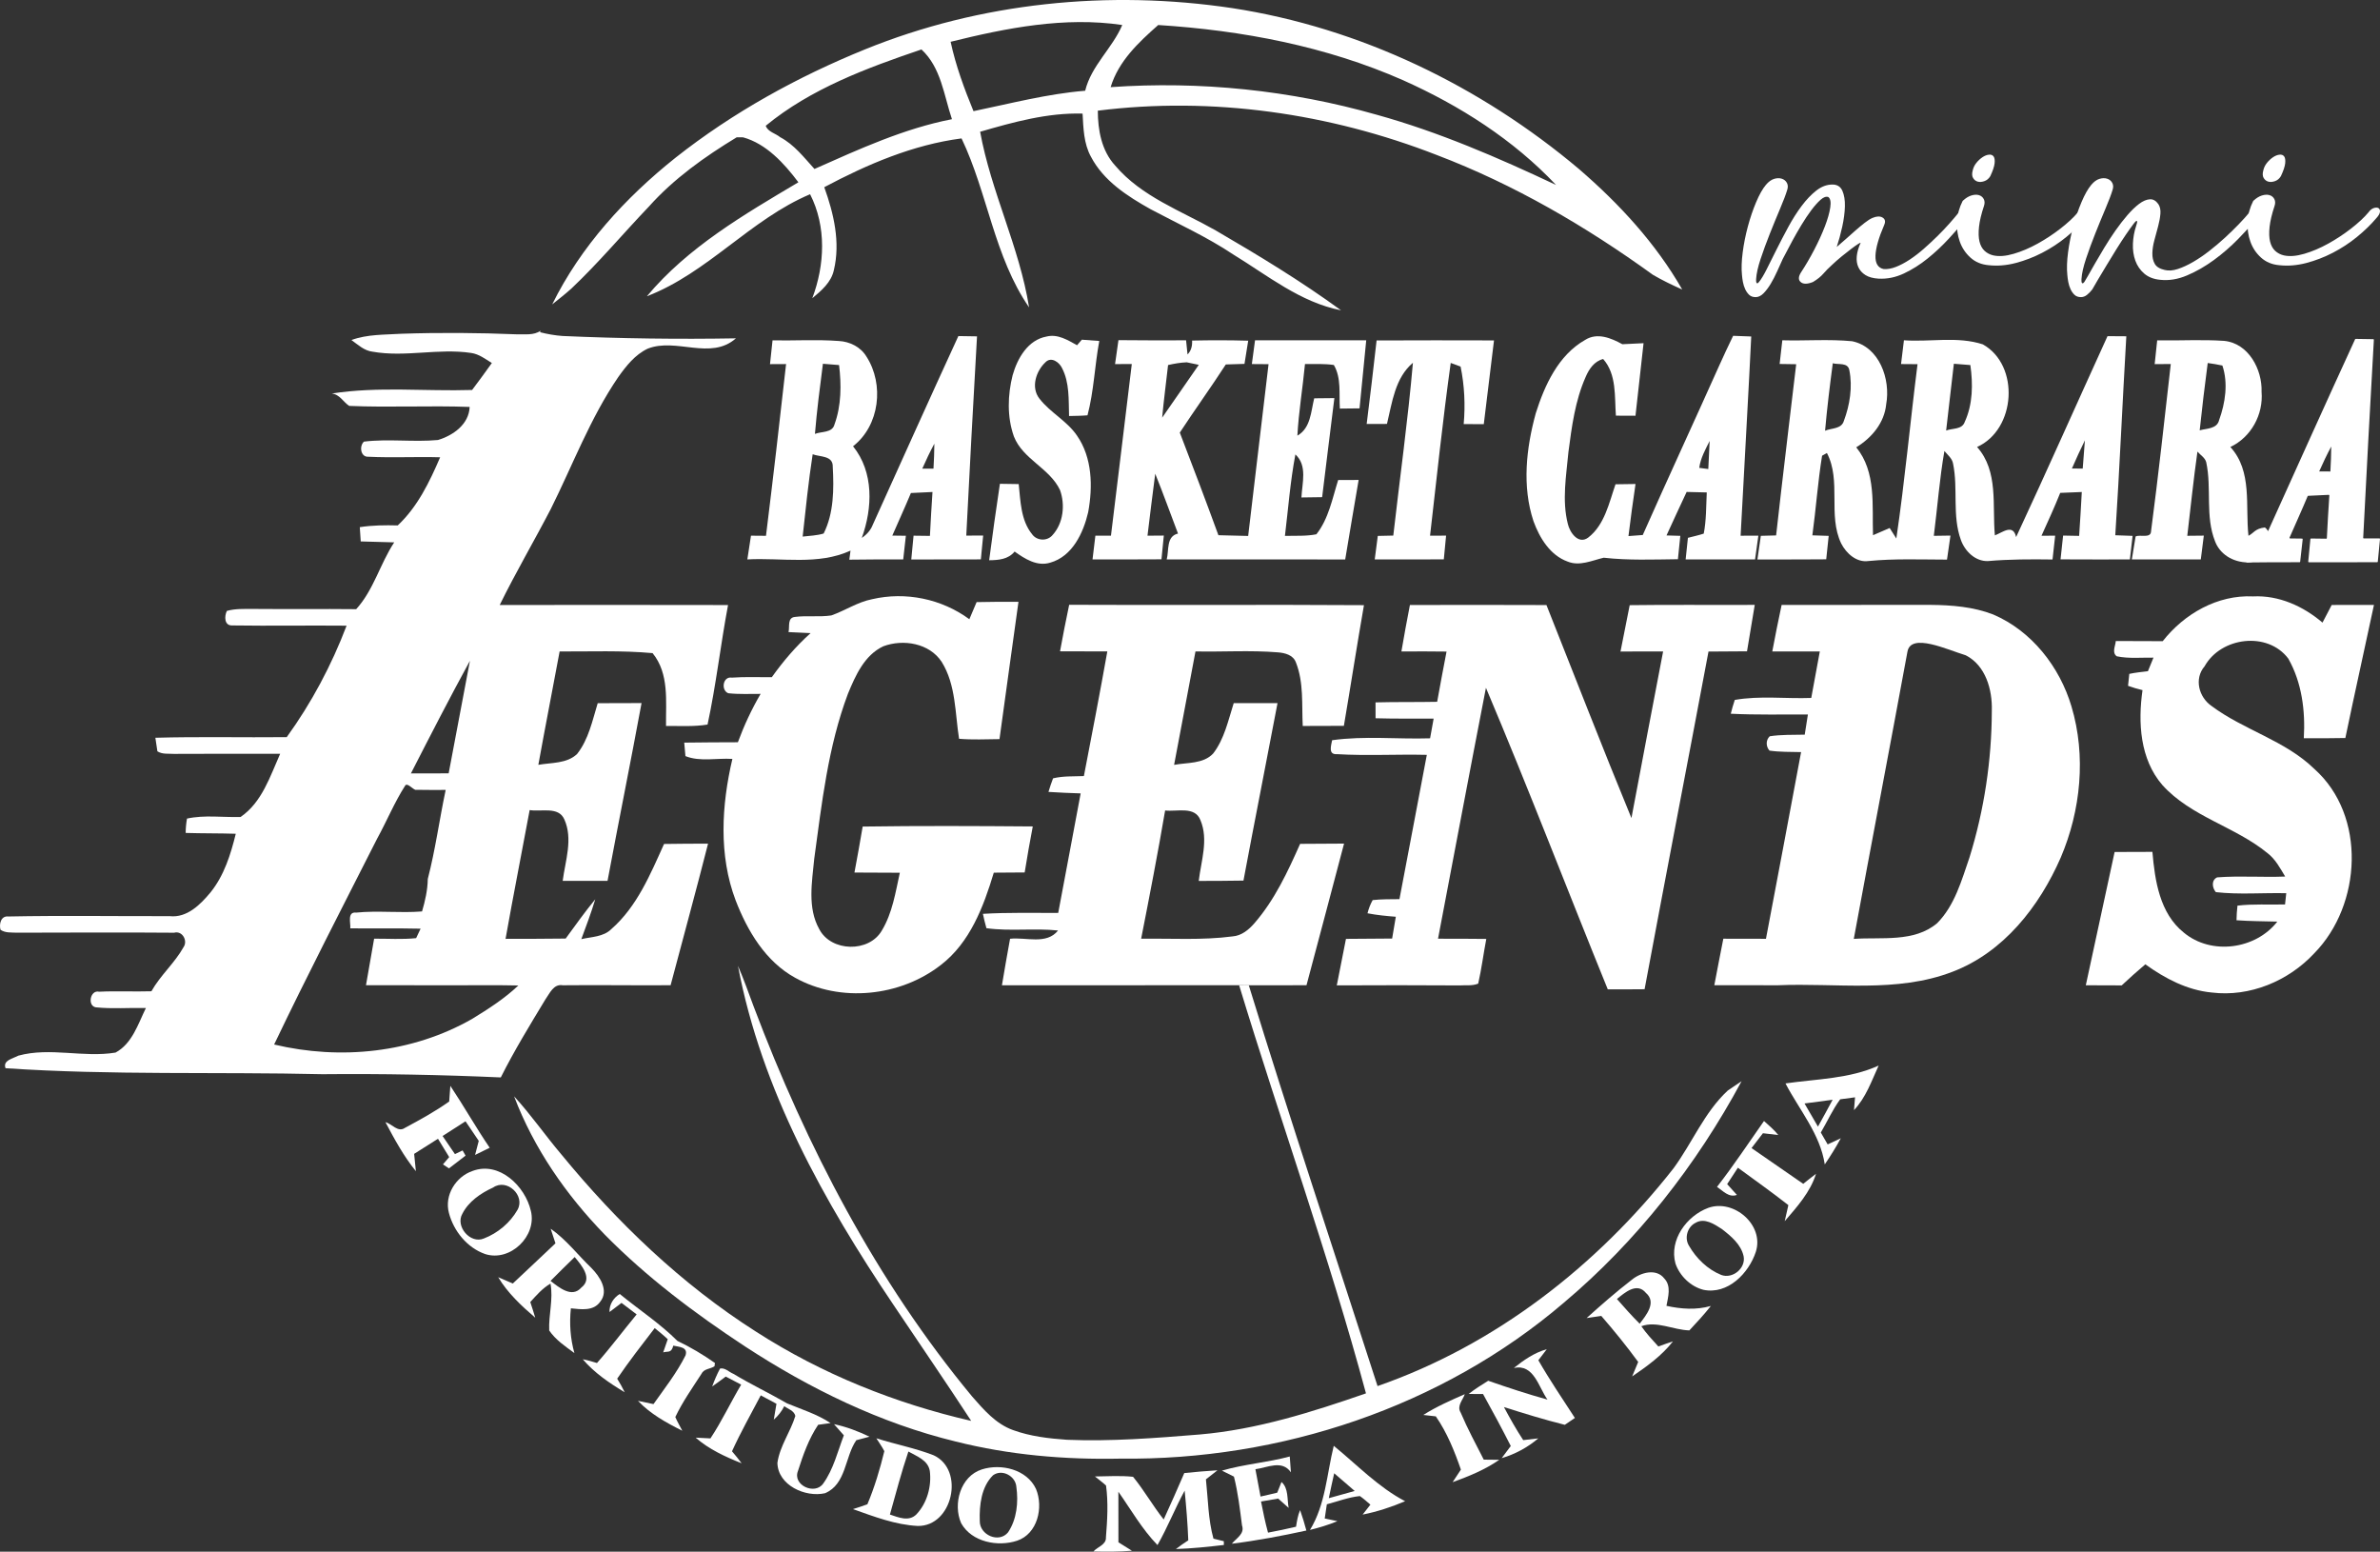
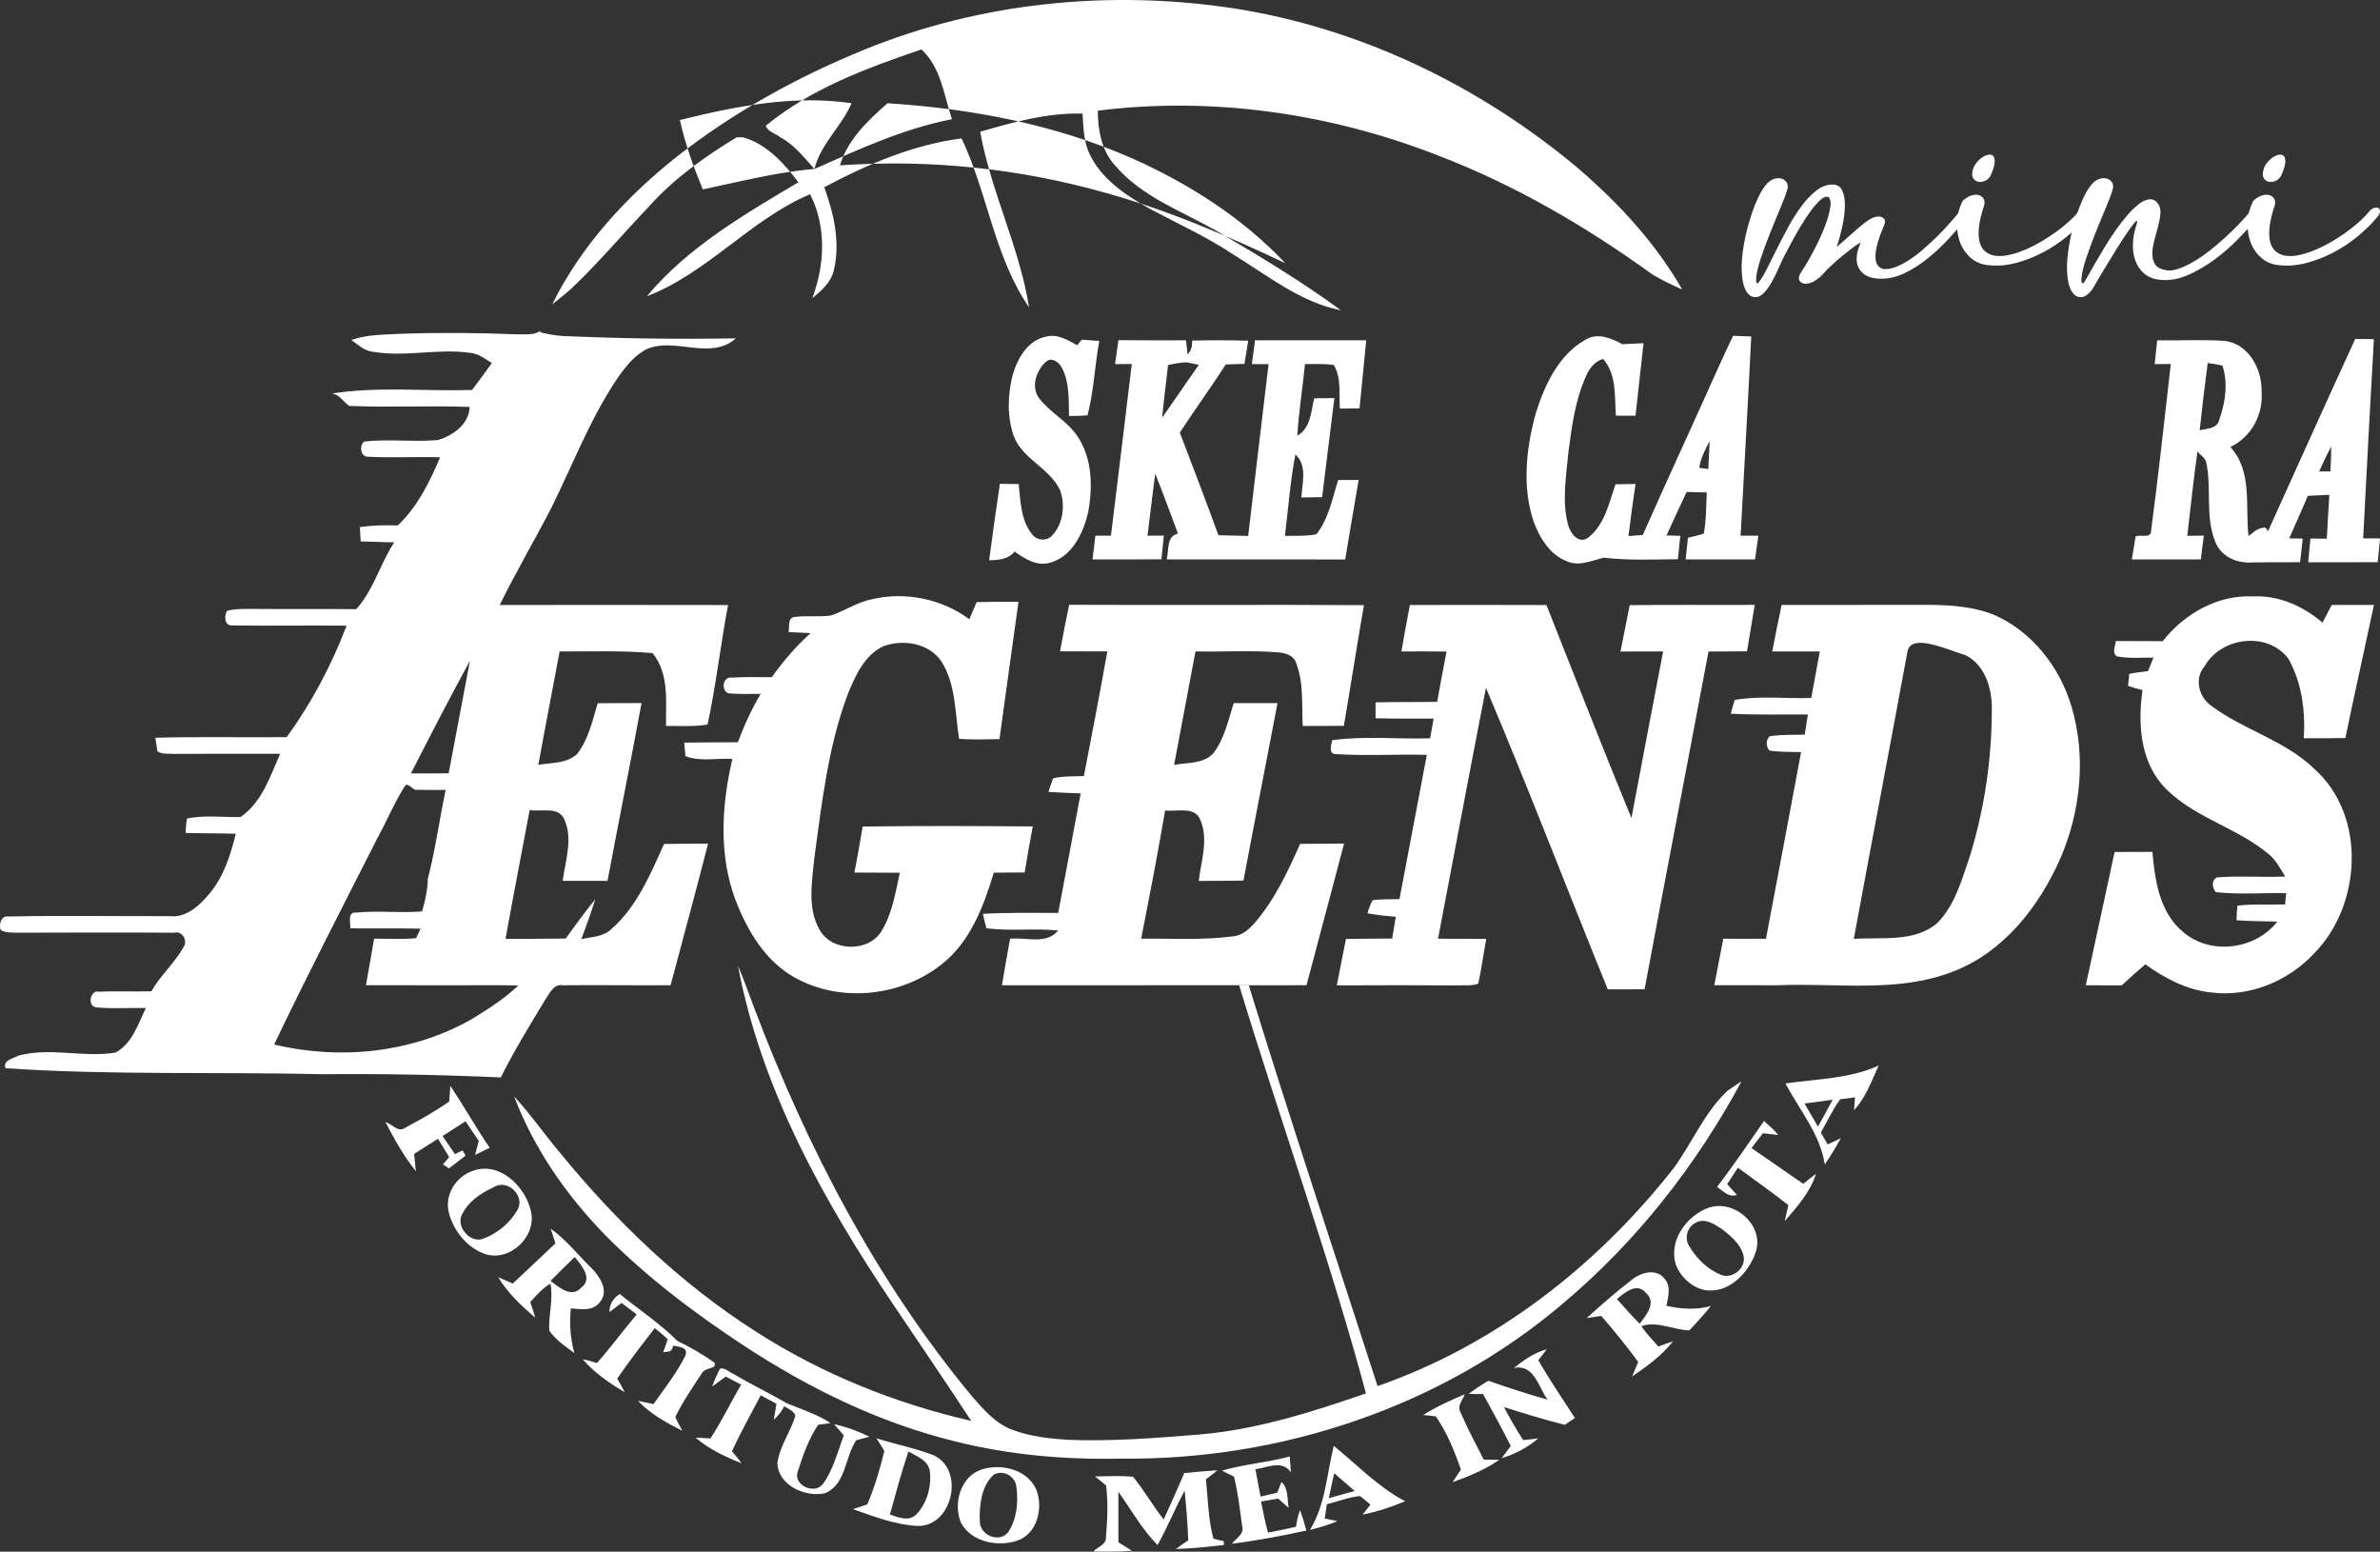
<svg xmlns="http://www.w3.org/2000/svg" id="Livello_2" data-name="Livello 2" viewBox="0 0 3722.75 2426.69">
  <rect x="0" y="0" width="3722.75" height="2426.69" fill="#333333" stroke="none" />
  <g id="Livello_1-2" data-name="Livello 1">
-     <path d="M2470.08,264.57c-154.27-130.04-342.81-221.26-542.86-251.9-192.68-28.84-393.57-8.92-574.43,64.66-105.51,42.87-206.32,98.47-295.86,169.08-78.69,62.64-148.45,138.88-193.2,229.66,10.09-8.15,20.42-16.1,30.07-24.83,42.74-40.42,80.43-85.55,121.03-128.02,39.24-43.9,87.42-78.1,137.52-108.5,2.52,0,7.5,.07,10.02,.07,36.21,10.01,64.28,40.74,86.45,70.29-84.96,50.44-172.77,101.44-236.96,178.25,95.11-36.54,161.83-120.06,255.27-159.57,25.78,50.58,23.08,110.56,3.42,162.68,14.22-11.83,29.68-24.89,33.75-43.98,10.47-43.5-.2-88.57-15.01-129.7,67.31-35.75,138.56-66.34,214.73-76.3,40.93,85.74,50.96,184.93,105.64,264.26-15.06-94.33-59.53-180.72-76.55-274.66,52.18-15.14,105.39-29.94,160.22-28.39,1.29,22.82,1.75,46.81,13.06,67.37,19.78,37.95,57.16,61.88,93.36,82.17,43.38,23.09,88.32,43.38,129.31,70.8,53.86,32.91,105.07,74.87,168.56,87.29-62.64-45.71-129.12-85.94-196.04-124.92-54.12-30.7-115.99-52.81-157.31-101.5-21.28-23.27-27.03-55.28-27.1-85.8,178.97-22.44,362.47,3.95,530.13,69.31,120.97,46.03,233.46,111.67,338.15,187.39,14.74,8.65,30.19,16.02,45.84,23.01-41.38-72.23-98.47-134.1-161.25-188.22Zm-1196.1-.32c-16.49-18.04-31.62-38.09-53.72-49.73-7.17-6.01-19.27-8.27-22.5-17.83,70.66-58.08,157.96-90.32,243.56-119.36,30.71,28.32,35.04,71.58,47.71,109.07-75.33,14.68-145.35,46.93-215.05,77.85Zm423.44-122.34c-59.15,4.8-116.71,19.98-174.7,31.94-14.49-35.3-27.74-71.17-35.76-108.5,87.35-21.65,178.32-39.62,268.46-26.24-15.53,36.52-48.37,63.36-58,102.79Zm456.09,37.57c-134.8-38.41-276.41-53.02-416.27-43.19,12.29-40.61,43.6-69.96,74.43-97.17,131.13,8.33,262.51,33.15,383.23,86.44,88.45,39.56,172.3,92.91,239.03,163.7-90.84-42.8-183.43-82.89-280.42-109.79Z" style="fill: #fff;" />
+     <path d="M2470.08,264.57c-154.27-130.04-342.81-221.26-542.86-251.9-192.68-28.84-393.57-8.92-574.43,64.66-105.51,42.87-206.32,98.47-295.86,169.08-78.69,62.64-148.45,138.88-193.2,229.66,10.09-8.15,20.42-16.1,30.07-24.83,42.74-40.42,80.43-85.55,121.03-128.02,39.24-43.9,87.42-78.1,137.52-108.5,2.52,0,7.5,.07,10.02,.07,36.21,10.01,64.28,40.74,86.45,70.29-84.96,50.44-172.77,101.44-236.96,178.25,95.11-36.54,161.83-120.06,255.27-159.57,25.78,50.58,23.08,110.56,3.42,162.68,14.22-11.83,29.68-24.89,33.75-43.98,10.47-43.5-.2-88.57-15.01-129.7,67.31-35.75,138.56-66.34,214.73-76.3,40.93,85.74,50.96,184.93,105.64,264.26-15.06-94.33-59.53-180.72-76.55-274.66,52.18-15.14,105.39-29.94,160.22-28.39,1.29,22.82,1.75,46.81,13.06,67.37,19.78,37.95,57.16,61.88,93.36,82.17,43.38,23.09,88.32,43.38,129.31,70.8,53.86,32.91,105.07,74.87,168.56,87.29-62.64-45.71-129.12-85.94-196.04-124.92-54.12-30.7-115.99-52.81-157.31-101.5-21.28-23.27-27.03-55.28-27.1-85.8,178.97-22.44,362.47,3.95,530.13,69.31,120.97,46.03,233.46,111.67,338.15,187.39,14.74,8.65,30.19,16.02,45.84,23.01-41.38-72.23-98.47-134.1-161.25-188.22Zm-1196.1-.32c-16.49-18.04-31.62-38.09-53.72-49.73-7.17-6.01-19.27-8.27-22.5-17.83,70.66-58.08,157.96-90.32,243.56-119.36,30.71,28.32,35.04,71.58,47.71,109.07-75.33,14.68-145.35,46.93-215.05,77.85Zc-59.15,4.8-116.71,19.98-174.7,31.94-14.49-35.3-27.74-71.17-35.76-108.5,87.35-21.65,178.32-39.62,268.46-26.24-15.53,36.52-48.37,63.36-58,102.79Zm456.09,37.57c-134.8-38.41-276.41-53.02-416.27-43.19,12.29-40.61,43.6-69.96,74.43-97.17,131.13,8.33,262.51,33.15,383.23,86.44,88.45,39.56,172.3,92.91,239.03,163.7-90.84-42.8-183.43-82.89-280.42-109.79Z" style="fill: #fff;" />
    <path d="M1584.01,586.62c7.39-26.19,23.75-54.96,52.84-60.25,17.44-4.47,33.3,5.48,47.83,13.56,1.89-2.13,5.63-6.53,7.5-8.67,9.12,.66,18.16,1.37,27.29,2.01-7.17,38.6-8.41,78.36-18.43,116.26-9.64,.84-19.27,.84-28.85,1.09-.84-25.22,.98-52.25-11.11-75.2-4.34-8.98-16.56-17.9-25.48-9.19-15,13.79-23.53,39.58-9.82,57.09,16.88,21.93,43.05,34.79,58.78,57.88,24.05,34.59,24.95,79.92,17.51,120-7.56,32.26-24.7,68.99-59.28,78.75-20.5,6.41-39.77-5.94-55.75-17.34-10.08,12.29-25.08,13.39-39.83,13.58,5.25-39.89,10.8-79.78,16.81-119.55,9.76,.13,19.59,.33,29.41,.45,2.85,26.71,3.19,56.52,20.89,78.37,7.57,10.68,24.05,11.32,32.26,1.1,16.68-18.49,19.73-47.12,11.5-70.02-16.09-34.34-58.05-48.04-72.15-83.87-10.87-30.65-9.83-64.79-1.95-96.08" style="fill: #fff;" />
-     <path d="M2153.27,532.45c61.16-.33,122.38-.2,183.62-.07-5.24,43.64-10.74,87.28-15.98,130.98-10.48-.07-21-.13-31.42-.13,2.66-30.05,1.23-60.32-4.85-89.93-3.89-1.43-11.57-4.28-15.45-5.69-12.49,89.86-21.99,180.13-32.33,270.19,6.27,0,18.82-.13,25.09-.13-1.23,12.35-2.4,24.7-3.56,37.12-36.02,.19-72.02,.06-108.05,.12,1.62-12.29,3.17-24.57,4.79-36.79,8.07-.2,16.1-.39,24.24-.53,10.22-90.06,22.84-179.94,30.71-270.26-28.06,23.79-32.46,62.01-40.6,95.64-10.6,.06-21.21,.06-31.75,.11,5.43-43.57,10.67-87.08,15.53-130.65" style="fill: #fff;" />
    <path d="M2086.4,570.84c11.97,20.5,7.89,45.47,9.39,68.16,10.21-.14,20.49-.2,30.78-.33,3.35-35.48,7.05-70.98,10.46-106.48-58,.12-115.93,.12-173.92,0-1.69,12.35-3.37,24.75-4.98,37.17,8.66,.07,17.38,.12,26.12,.19-10.8,89.56-21.13,179.1-31.88,268.65-15.58-.39-31.09-.7-46.55-1.16-19.59-53.73-39.9-107.19-60.39-160.48,23.54-35.81,48.62-70.6,71.96-106.55,9.76-.33,19.46-.59,29.22-.92,1.87-12.08,3.81-24.17,5.82-36.26-29.23-.84-58.51-.84-87.74-.2,.46,9.24-1.93,16.48-7.18,21.71-.57-5.55-1.68-16.6-2.26-22.1-35.24,.06-70.54,.2-105.78-.26-1.81,12.48-3.56,24.95-5.31,37.43,8.67-.07,17.4-.07,26.19-.07-10.92,89.41-21.53,178.98-32.59,268.39-8.14,0-16.3,.06-24.37,.06-1.5,12.36-2.99,24.7-4.47,37.12,35.95-.07,71.91,.13,107.84-.19,1.23-12.42,2.46-24.77,3.68-37.12-8.53,.07-17,.14-25.54,.2,4.08-32.26,7.71-64.66,12.1-96.91,12.49,30.9,23.73,62.33,35.63,93.56-18.76,4.4-13.84,26.19-17.66,40.47,93.1,0,186.14-.12,279.19,.07,7.1-41.44,13.71-82.96,21.02-124.34-10.75,0-21.35,0-32.01,.07-9.13,28.89-14.87,60.58-34.08,84.88-16.16,3.19-32.84,2.07-49.2,2.53,5.17-42.54,8.33-85.35,16.36-127.43,19.14,17.45,10.48,44.93,9.44,67.3,10.8-.14,21.6-.26,32.39-.45,6.08-51.66,12.94-103.26,19.14-154.92-10.54,.07-21.08,.19-31.55,.32-5.18,20.75-5.36,46.41-26.32,58.39,2.07-37.51,8.35-74.62,11.9-111.99,15,.07,30.19-.71,45.13,1.48Zm-268.58,82.38c2.52-27.48,6.2-54.9,9.25-82.3,9.62-2.2,19.33-3.89,29.23-4.28,4.72,.98,14.08,2.91,18.82,3.95-19.28,27.42-37.96,55.28-57.3,82.63Z" style="fill: #fff;" />
    <path d="M3542.75,824.88c-15.67,1.83-17.2,8.74-25.74,13.06-5.18-46.68,6.46-100.87-28.32-138.88,32.45-15.26,51.78-50.74,48.82-86.24,1.22-35.12-20.5-76.04-58.58-79.72-34.86-2.33-69.83-.2-104.7-.78-1.41,12.34-2.7,24.76-3.93,37.17,6.27-.06,18.87-.12,25.21-.19-9.83,87.1-19.46,174.33-30.83,261.15-.07,12.28-17.02,5.04-24.19,8.55-2,11.95-4.02,23.91-5.88,35.94,35.95,.07,71.89,0,107.85,0,1.55-12.42,3.1-24.84,4.72-37.25-8.67,.07-17.27,.13-25.86,.26,5.23-43.9,9.69-87.94,15.9-131.7,4.53,5.43,11.83,9.37,13.72,16.62,8.84,40.73-1.89,84.38,13.88,123.88,7,18.49,26.07,32.93,52.51,32.88,31.82-3.22,40.86-43.76,25.41-54.74Zm-71.65-167.86c-3.35,13.98-19.47,12.88-30.38,15.98,3.74-35.1,7.89-70.22,12.55-105.26,7.63,.98,15.31,2.33,22.95,3.94,9.26,27.49,4.58,58.52-5.12,85.34Z" style="fill: #fff;" />
    <path d="M2722.63,837.81c3.56-62.33,6.66-124.66,10.15-186.99,2.14-41.51,4.59-83,6.47-124.58-9.44-.32-18.88-.71-28.32-1.04-7.5,15.33-14.68,30.92-21.72,46.49-39.58,88.46-80.37,176.39-119.62,265.03-7.49,.59-14.94,1.17-22.38,1.68,3.3-27.23,7.05-54.31,11.06-81.46-10.41,.14-20.89,.25-31.31,.45-10.14,29.22-17,63.55-42.79,83.41-15.26,11.32-28.78-8.02-31.81-21.52-9.31-36.93-2.45-75.2,.97-112.44,5.18-39.64,10.48-80.18,26.84-117.09,5.24-12.43,13.57-24.84,27.47-28.27,21.34,24.13,17.72,58.71,19.92,88.59,10.21,.06,20.42,.06,30.64,.13,4.08-37.89,8.28-75.72,12.62-113.47-11.06,.52-22.11,1.04-33.17,1.61-17.71-9.71-39.25-18.75-58.31-6.66-41.77,23.67-63.25,70.73-77.14,114.71-14.93,54.5-21.65,114.12-3.56,168.68,9.51,26.13,25.85,53.21,53.34,63.17,18.76,7.7,38.15-1.67,56.52-6.01,38.54,4.34,77.32,2.79,116.05,2.33,1.23-12.22,2.46-24.37,3.76-36.54-5.44-.19-16.23-.46-21.6-.63,10.42-22.71,20.81-45.4,31.48-68.02,10.42,.26,20.96,.51,31.49,.76-1.09,21.47-.59,43.26-4.73,64.4-8.14,2.72-16.54,4.41-24.75,6.6-1.23,11.24-2.46,22.43-3.56,33.75,36.14,.07,72.36,.07,108.56,0,1.67-12.41,3.42-24.77,5.18-37.11-9.25,0-18.56,.06-27.75,.06Zm-50.55-104.28c-3.55-.46-10.61-1.36-14.16-1.82,2-15.13,9.58-28.64,16.29-42.09-.71,14.61-1.5,29.22-2.13,43.9Z" style="fill: #fff;" />
-     <path d="M3308.68,837.11c6.73-103.65,11.19-207.49,17.27-311.19-9.83-.14-19.65-.2-29.42-.2-47.78,104.68-94.34,209.94-142.96,314.23-4.78-21.27-20.88-7.42-33.22-2.65-4.34-46.49,6.08-100.22-27.86-138.24,60.84-27.22,67.35-127.76,9.05-160.48-39.58-13-82.51-3.49-123.44-6.39-1.62,12.4-3.1,24.75-4.53,37.17,8.53,.07,17.13,.12,25.8,.19-11.51,90.85-19.78,182.09-33.16,272.66-3.56-5.44-7.06-10.93-10.43-16.43-8.72,3.74-17.38,7.5-26.05,11.25-1.61-46.36,5.37-98.86-26.25-137.45,24.24-14.75,44.1-38.28,46.87-67.44,7.11-38.93-10.59-89.89-53.4-98.48-36.28-3.49-72.81-.45-109.08-1.47-1.44,12.35-2.85,24.7-4.21,37.04,8.6,.13,17.2,.25,25.92,.39-8.14,66.53-15.7,133.13-23.66,199.66-2.64,22.69-5.23,45.38-7.75,68.09-8.02,.18-15.98,.38-23.93,.63-1.81,12.35-3.56,24.71-5.29,37.05,22.89-.13,45.78-.13,68.67-.13,12.92,0,25.91-.12,38.92-.19,1.21-12.28,2.59-24.44,3.87-36.66-8.53-.32-17.07-.58-25.54-.84,5.64-41.44,8.54-83.28,15.2-124.52,1.87-1.04,5.63-3.18,7.57-4.21,22.88,43.64,1.1,96.99,22.31,141.42,7.94,15.57,23.99,30.19,42.74,27.48,40.79-3.96,81.84-2.27,122.78-2.2,1.87-12.56,3.62-25.1,5.42-37.58-6.52,.07-19.52,.27-26.05,.39,5.63-44.22,8.92-88.76,16.55-132.67,5.04,6.09,12.21,11.52,13.58,19.85,8.14,39.3-1.69,80.95,12.21,119.23,6.27,17.66,22.64,33.88,42.48,33.04,33.55-2.91,67.23-2.91,100.87-2.45,1.36-12.42,2.71-24.83,4.13-37.25-5.36,.06-16.03,.06-21.4,.13,10.03-22.23,20.24-44.42,29.3-67.05,11.24-.57,22.42-.97,33.75-1.36-1.23,22.89-2.59,45.79-4.15,68.6-8.38-.19-16.74-.32-25.08-.46-1.42,12.35-2.78,24.77-4.01,37.19,36.14,.25,72.29,.12,108.44,.12,1.41-12.29,2.9-24.57,4.26-36.86-9.06-.32-18.11-.63-27.1-.97Zm-424.59-178.72c-3.75,12.81-19.66,10.98-29.36,15.26,3.12-35.3,7.44-70.47,12.09-105.52,8.93,2.58,23.55-1.68,25.87,10.74,5.3,26.3,.76,54.56-8.6,79.52Zm189.05,1.62c-4.2,12.09-19.39,9.5-29.03,13.32,3.88-34.85,8.15-69.57,12.09-104.43,8.54,.64,17.14,1.3,25.8,2.01,4.21,29.73,3.95,61.35-8.86,89.09Zm184.6,72.86c-4.2,0-12.68-.13-16.88-.18,6.47-14.8,13.12-29.56,20.3-44.05-1.22,14.74-2.26,29.49-3.42,44.23Z" style="fill: #fff;" />
-     <path d="M1511.43,837.62c5.35-103.89,10.79-207.74,16.8-311.57-9.76-.2-19.46-.32-29.17-.46-45.06,98.03-89.28,196.43-133.71,294.72-3.35,8.84-9.62,15.77-17.33,20.95,16.87-46.75,19.07-102.67-13.71-143.35,41.7-32.4,49-96.79,21.02-140.17-9.05-15.13-26.06-23.54-43.32-24.45-34.52-2.58-69.12-.33-103.64-.97-1.37,12.34-2.73,24.76-3.95,37.17,6.27,0,18.87-.12,25.14-.12-9.96,89.56-20.37,179.1-31.42,268.59-5.89-.07-17.6-.19-23.48-.19-1.94,12.34-3.82,24.7-5.68,37.11,53.72-2.96,110.62,9.51,161.38-13.77-.52,3.55-1.43,10.6-1.88,14.17,28.12-.46,56.19-.4,84.31-.4,1.36-12.35,2.72-24.69,4.15-36.98-5.32-.07-15.92-.2-21.21-.27,9.63-22.16,19.78-44.22,29.09-66.59,11.19-.64,22.44-1.1,33.76-1.6-1.56,22.88-2.85,45.77-4.01,68.65-8.54-.13-17.07-.26-25.61-.32-1.23,12.42-2.39,24.76-3.56,37.18,36.27-.07,72.54,.07,108.82-.12,1.16-12.42,2.38-24.84,3.62-37.26-8.86,0-17.66,.07-26.43,.07Zm-223.08-3.22c-10.67,3.22-21.86,3.49-32.85,4.79,4.65-42.95,9.11-86,15.64-128.74,11.65,4.4,31.94,1.81,31.43,19.47,1.93,34.77,1.74,72.67-14.23,104.48Zm17-170.83c-3.36,13.78-20.3,10.87-30.65,15.01,3.05-36.66,7.76-73.19,12.48-109.66,8.4,.64,16.87,1.3,25.28,2.01,3.68,30.84,3.63,63.16-7.1,92.64Zm154.79,69.38c-4.4,0-13.12-.06-17.52-.06,5.89-13.19,11.97-26.24,18.88-38.99-.07,13.06-.63,26.05-1.36,39.04Z" style="fill: #fff;" />
    <path d="M1300.37,962.47c21.61-7.56,41-20.88,63.69-25.34,52.5-12.22,108.82-.58,152.19,31.29,3.75-8.92,7.57-17.84,11.33-26.76,21.78-.52,43.64-.58,65.5-.45-9.83,71.57-19.98,143.16-29.69,214.72-21.09,.21-42.21,1.23-63.23-.52-6.41-40.34-4.79-84.19-27.09-120.13-19.2-29.49-60.27-36.21-91.5-24.51-29.48,13.89-43.51,45.77-55.27,74.29-31.11,82.63-40.81,171.08-52.7,258.06-3.43,36.33-10.93,76.55,7.89,110.03,18.57,35.75,77.98,36.92,97.9,2.07,16.54-27.35,21.33-59.62,28.11-90.32-23.66-.2-47.32-.2-70.98-.32,4.44-23.92,8.86-47.92,12.86-71.91,88.7-1.29,177.43-.9,266.07-.19-4.59,23.91-8.85,47.91-12.67,71.96-16.1,.19-32.21,.26-48.3,.33-16.04,53.21-37.18,109.33-82.83,144.37-63.43,49.47-156.98,59.36-227.84,20.04-46.3-25.4-74.62-73.12-93.12-121.04-26.77-70.66-22.1-148.9-5.1-221.26-24.25-1.6-50.56,4.78-73.45-4.39-.52-5.25-1.44-15.85-1.88-21.09,27.92-.51,55.93-.38,83.91-.58,9.7-26.19,21.49-51.59,35.57-75.65-16.87-.07-33.82,.84-50.63-1.02-11.83-4.86-8.34-26.72,5.5-24.38,20.88-1.55,41.83-.52,62.7-.78,17.79-24.95,37.78-48.36,60.59-68.85-11.51-.45-23.08-1.05-34.52-1.62,2.13-8.46-2.27-22.5,10.08-23.72,18.88-2.4,38.02,.52,56.9-2.34" style="fill: #fff;" />
    <path d="M3382.9,1002.75c33.63-42.85,85.74-72.73,141.35-70.01,40.29-2.01,78.48,15.31,108.56,40.99,4.79-9.18,9.57-18.43,14.42-27.6,21.99-.07,44.03-.07,66.08-.07-14.75,69.37-30.33,138.61-44.74,208.14-21.66,.45-43.33,.45-64.99,.38,2.53-42.73-2.9-86.77-24.24-124.53-32.4-43.12-105.32-33.87-130.93,11.97-16.69,19.4-9.12,48.37,10.93,62.13,50.54,37.77,115.02,53.74,160.86,98.55,81.66,72.93,73.91,212.58-.2,288.11-40.41,43.44-100.94,68.79-160.47,61.42-38.28-3.63-73.06-21.93-103.85-44.1-12.62,10.65-24.9,21.73-36.98,32.97-18.75-.19-37.43-.19-56.12-.19,15.06-69.44,30.12-138.95,45.06-208.45,19.66-.07,39.38-.07,59.11-.2,3.88,45.01,11.43,96.09,48.99,126.15,42.81,35.89,112.33,26.58,146.4-17.07-21.34-.58-42.61-.58-63.83-2.13,.14-7.63,.6-15.26,1.5-22.84,24.63-2.96,49.59-1.16,74.42-1.86,.45-4.4,1.36-13.18,1.88-17.59-36.73-.84-73.59,2.45-110.1-1.67-5.83-6.67-7.39-18.76,1.99-23.09,35.37-2.72,70.93,.14,106.43-1.29-7.89-13.14-15.26-27.16-27.61-36.59-50.82-41.71-119.87-56.85-164.62-106.7-34.91-40.47-38.14-97.62-30.91-148.25-7.76-1.82-15.25-4.07-22.63-6.73,.46-4.64,1.43-14.02,1.94-18.68,9.58-2.07,19.34-3.03,29.15-4.2,2.79-7.1,5.71-14.16,8.67-21.21-19.13-.3-38.59,1.82-57.48-2.13-7.94-5.94-1.99-16.04-1.48-23.86,24.45,.13,48.95,.13,73.44,.25" style="fill: #fff;" />
    <path d="M1672.41,945.86c153.68,.77,307.37-.46,461.06,.58-10.99,62.85-20.69,125.89-31.41,188.74-21.48,0-42.95,0-64.34,.2-1.68-33.16,1.82-68.03-10.73-99.51-4.33-11.64-17.27-14.8-28.33-15.64-42.8-3.49-85.79-.53-128.72-1.43-10.99,59.17-22.38,118.26-33.44,177.42,20.5-3.89,45.59-1.23,61.11-17.78,17.59-22.82,23.54-51.8,32.14-78.75,22.82-.07,45.7-.07,68.53-.07-17.52,92.53-35.96,184.99-53.28,277.58-23.34,.38-46.62,.52-69.95,.52,3.68-31.17,15.52-64.46,2.71-94.92-8.6-22.57-36.78-13-55.28-15.26-11.44,67.04-24.37,133.85-37.51,200.57,47.58-.64,95.57,2.58,142.89-3.62,14.24-1.04,25.54-10.48,34.46-20.82,31.49-36.33,51.98-80.36,71.32-123.93,22.9-.27,45.78-.32,68.73-.4-19.39,73.92-39.18,147.68-58.76,221.51-30.13,0-60.2,.19-90.26,.13-3.84-.07-11.39-.13-15.14-.18-123.69,.31-247.38-.07-371,.18,4.06-24.32,8.27-48.56,12.73-72.8,24.76-2.84,57.03,9.76,75.07-12.93-37.26-3.95-74.95,1.54-112.05-3.62-2.08-7.45-3.96-14.94-5.51-22.44,39.18-2.32,78.5-1.29,117.81-1.43,11.51-62.32,23.66-124.52,35.11-186.92-16.8-.57-33.62-1.22-50.37-2.33,2.13-7.17,4.52-14.22,7.18-21.2,15.7-3.88,32.13-2.91,48.24-3.57,12.48-64.9,25.08-129.82,36.65-194.93-24.63,0-49.28,0-73.98-.2,4.47-24.31,9.19-48.55,14.3-72.74" style="fill: #fff;" />
    <path d="M2205.37,946.19c71.2-.13,142.38-.27,213.57,.07,44.17,111.15,87.34,222.61,132.93,333.17,16.44-86.9,32.78-173.74,49.54-260.56-22.25-.14-44.42-.07-66.67,.13,4.67-24.24,9.76-48.29,14.41-72.55,65.18-.9,130.43-.07,195.59-.44-4.14,24.17-8.14,48.42-12.09,72.6-20.1,.13-40.22,.2-60.25,.39-33.06,176.12-67.13,352-99.97,528.11-19.2,.19-38.4,.26-57.6,.13-63.88-157.05-124.53-315.45-190.55-471.54-25.43,130.74-49.98,261.59-74.95,392.4,25.14,0,50.37,0,75.51,.32-4.44,23.21-7.42,46.81-12.65,69.89-9.2,3.87-19.66,2.13-29.3,2.84-64.02-.45-127.96-.38-191.9-.07,4.85-24.24,9.7-48.42,14.35-72.74,24.05-.14,48.09-.2,72.22-.52,1.88-11.38,3.82-22.76,5.75-34.07-14.87-1.17-29.68-2.59-44.29-5.43,1.81-7.31,4.46-14.17,8.08-20.63,13.91-1.56,27.93-1.3,41.9-1.48,14.1-75.28,28.78-150.4,42.81-225.66-46.94-1.11-94.02,1.67-140.82-1.11-13.77,.92-8.86-13.44-7.31-21.78,50.55-7.11,102.23-1.37,153.23-2.98,1.82-10.28,3.69-20.56,5.57-30.84-30.33,0-60.59,.32-90.85-.53-.13-8.27-.13-16.54-.06-24.82,32.14-.85,64.26-.25,96.4-.9,4.65-26.26,9.7-52.45,14.68-78.56-23.54-.33-47.13-.33-70.61-.14,4.02-24.31,8.73-48.49,13.32-72.74" style="fill: #fff;" />
    <path d="M3240.15,1104.79c-18.42-61.93-62.2-118.01-122.38-143.75-31.11-12.08-64.93-14.73-98.03-15.05-62.19,.13-124.4,.06-186.6,.06-15.44,0-30.91,0-46.36,.07-5.11,24.17-10.09,48.41-14.61,72.74,24.77-.07,49.59-.07,74.35,0-4.34,24.24-8.86,48.42-13.39,72.68-39.83,1.49-80.23-3.82-119.61,3.09-2.39,7.1-4.47,14.29-6.27,21.59,40.22,2.02,80.43,.99,120.65,1.17-1.69,10.48-3.36,21.02-4.97,31.56-18.24,.45-36.66-.26-54.7,2.51-6.41,6.01-6.15,16.1-.4,22.44,16.38,2.39,32.92,1.88,49.41,2.33-18.36,97.32-36.27,194.68-54.96,291.98-22.24-.06-44.49-.06-66.67-.12-4.85,24.24-9.44,48.44-14.09,72.68,33.11,.12,66.15,.12,99.25,.12,90.9-4,186.08,12.47,273.17-21.07,80.11-30.46,136.09-102.28,169.46-178.72,31.42-73.76,39.9-159.06,16.75-236.32Zm-124.58,6.59c-.19,77.59-11.9,155.3-34.86,229.4-12.41,36.02-23.15,75.27-50.63,103.01-35.94,30.39-86.88,21.53-130.41,24.56,27.68-149.8,56.32-299.43,83.94-449.24,5.51-29.88,61.74-3.23,91.22,5.75,31.16,15.91,41.7,53.86,40.74,86.51Z" style="fill: #fff;" />
    <path d="M1154.38,1510.7c9.11,20.82,16.55,42.29,24.57,63.62,82.57,218.61,191.96,429.21,341.64,609.72,18.1,20.7,37.18,42.94,63.94,52.5,27.02,9.83,55.87,13.19,84.37,15.19,69.37,2.79,138.63-2.66,207.68-8.28,89.49-7.69,175.68-35.04,260.05-64.32-57.99-215.25-133.64-425.13-198.42-638.36,3.74,.05,11.3,.12,15.14,.18,64.52,209.69,134.03,417.94,201.39,626.79,184.02-63.95,343.33-188.09,462.95-340.55,29.28-39.82,48.05-87.41,84.83-121.63,5.42-3.67,16.22-10.97,21.65-14.66-70.54,131.12-164.15,250.6-278.21,346.62-190.94,163.2-443.54,246.67-693.59,243.69-86.5,1.81-173.47-5.62-257.52-26.77-117.93-28.63-228.31-82.63-329.56-148.76-78.17-51.41-153.55-107.99-219.31-174.78-60.45-62.19-110.96-134.86-141.8-216.28,26.38,28.72,48.5,60.91,73.7,90.59,87.43,106.49,188.08,203.28,304.74,277.45,102.72,66.08,217.62,112.24,336.53,139.52-39.75-60.9-80.95-120.83-121.41-181.23-108.96-161.71-206.72-336.61-243.38-530.26" style="fill: #fff;" />
    <path d="M704.42,1698.21c21.21,31.82,40.02,65.17,61.56,96.79-7.64,3.81-15.27,7.56-22.88,11.25,1.42-5.49,4.25-16.47,5.75-21.99-6.92-10.2-13.78-20.49-20.69-30.64-11.9,7.76-23.87,15.39-35.89,23.03,6.4,9.43,12.87,18.93,19.34,28.31,2.97-1.43,8.98-4.33,11.96-5.76,1.16,2.07,3.49,6.15,4.65,8.15-8.6,6.67-17.27,13.25-25.93,19.91-2.33-1.55-7.05-4.65-9.44-6.2,2.46-2.85,7.31-8.54,9.77-11.45-5.89-9.5-11.72-19.07-17.53-28.64-12.48,7.82-24.89,15.71-37.3,23.6,.7,6.78,1.99,20.3,2.72,27.09-19.14-23.47-33.57-50.18-47.66-76.75,9.83,2.52,19.59,16.56,30.25,9.18,23.74-12.74,47.53-25.79,69.51-41.39,.46-6.13,1.36-18.35,1.81-24.5" style="fill: #fff;" />
    <path d="M2938.53,1666.47c-45.45,20.75-96.99,20.94-145.73,27.93,21.65,41.38,54.37,79.4,61.47,126.66,9-13.26,17.53-26.84,25.09-40.94-6.91,3.19-13.77,6.34-20.55,9.66-3.62-6.21-7.17-12.36-10.74-18.56,10.21-17.28,18.35-35.83,30.33-52,5.82-.76,17.39-2.33,23.21-3.1-.39,5.04-1.23,15.08-1.62,20.05,18.63-19.65,27.49-45.59,38.55-69.71Zm-94.92,95.49c-7.05-12.09-14.09-24.12-21.02-36.2,14.61-2,29.23-3.95,43.97-5.81-7.49,14.09-15.18,28.05-22.95,42.02Z" style="fill: #fff;" />
    <path d="M2685.7,1856.23c25.93-33.3,49.22-68.53,73.52-103.06,7.64,7.05,15.85,13.7,22.32,21.93-6.01-.72-18.05-2.09-23.99-2.78-6.08,7.69-12.04,15.44-17.85,23.21,26.9,18.69,53.86,37.36,80.9,55.93,6.6-5.36,13.18-10.6,19.98-15.71-8.93,28.7-29.69,51.73-48.95,74.09,1.43-6.27,4.27-18.81,5.69-25.08-25.79-20.25-52.57-39.18-78.94-58.52-5.69,8.47-11.31,17.07-16.8,25.67,5.1,5.56,10.21,11.19,15.25,16.87-12.59,4.66-21.66-6.27-31.11-12.55" style="fill: #fff;" />
    <path d="M830.38,1893.81c-8.79-38.55-49.33-78.19-91.15-62.53-26.34,8.91-44.43,38.07-37.06,65.61,7.38,28.46,28.72,54.77,56.98,64.47,39.04,12.35,80.93-28.26,71.24-67.56Zm-20.95-1.62c-11.57,20.23-30.84,36.4-52.57,44.73-21.27,9.06-45.06-19.2-33.61-38.72,9.76-19.27,28.89-32.21,48.1-41,21.47-14.86,50.82,12.61,38.08,34.99Z" style="fill: #fff;" />
    <path d="M2672.07,1889.01c-33.76,12.47-61.49,50.11-51.34,87.09,6.67,19.39,23.6,35.89,43.65,41.06,38.15,7.95,71.05-25.86,82.05-59.35,13.52-41.91-34.34-83.08-74.36-68.8Zm20.43,105c-21.48-8.67-39.18-25.86-50.63-45.77-7.56-12.09-2.45-29.62,10.29-35.82,13.97-8.28,29.35,2.06,41.12,9.69,14.29,11.06,30.06,24.05,34.07,42.61,3.68,18.68-17.19,35.75-34.84,29.29Z" style="fill: #fff;" />
    <path d="M925.3,1983.28c-21.34-20.43-39.52-44.55-63.95-61.62,2.45,7.62,4.92,15.19,7.5,22.82-22.25,20.9-44.36,42.04-66.72,62.85-7.57-3.42-15.2-6.71-22.84-9.88,14.74,24.76,36.2,44.67,57.93,63.36-2.45-8.22-5.04-16.43-7.77-24.49,9.64-10.56,19.08-21.61,31.62-28.84,4.59,24.37-3.1,48.81-2,73.32,10.03,14.74,25.22,24.9,39.39,35.3-6.41-22.82-7.97-46.42-5.5-69.95,15.84,1.54,35.29,4.79,45.96-10.42,13.91-17.37-.77-39.38-13.63-52.43Zm-15.91,30.32c-14.94,17.14-35.19-.31-48.24-10.34,12.48-12.55,25.02-25.03,37.76-37.31,10.35,12.48,28.89,33.49,10.49,47.65Z" style="fill: #fff;" />
    <path d="M2642.46,2080.65c11.59-12.4,23.15-24.88,33.62-38.2-22.89,6.53-46.48,4.86-69.44-.2,2.52-13.96,7.89-30.91-3.36-42.74-12.61-16.43-37.1-9.37-50.81,1.94-24.51,18.88-47.79,39.31-70.73,59.92,5.74-.83,17.2-2.52,22.94-3.36,20.17,23.23,39.57,47.14,57.75,71.97-3.24,7.5-6.4,15.07-9.45,22.69,23.15-15.84,46.36-32.45,63.81-54.82-7.69,2.51-15.31,5.17-22.82,7.96-9.32-10.23-18.76-20.32-26.64-31.68,23.99-8.86,50.1,5.87,75.12,6.51Zm-77.71-10.46c-12.42-12.35-24.06-25.47-35.57-38.62,12.35-10.14,31.29-26.62,45.33-9.54,17.26,14.86,.32,34.97-9.76,48.16Z" style="fill: #fff;" />
    <path d="M953.35,2051.95c-.37-11.82,6.15-22.11,16.04-28.25,29.95,24.57,62.8,46.03,90.26,73.45,20.51,9.76,40.03,21.4,58.64,34.47-.18,1.29-.57,3.88-.69,5.16-6.67,4.46-16.62,3.68-20.43,11.9-14.24,22.05-29.61,43.71-40.87,67.5,3.17,7.31,7.25,14.24,10.93,21.41-24.96-12.49-49.98-26.26-69.32-46.76,6.08,1.3,18.17,3.81,24.25,5.11,17.52-24.77,36.52-48.94,50.1-76.11,4.46-13.39-10.45-13.31-19.12-15.32-3.12,12.42-8.61,8.28-15.78,10.53,1.74-5.1,5.29-15.44,7.11-20.56-6.54-6.2-13.45-11.75-20.38-17.39-20.03,26-40.2,51.93-58.7,79.09,4.27,6.84,8.21,13.95,11.76,21.27-23.91-14.36-47.46-30.33-65.62-51.67,7.5,1.55,14.87,3.49,22.23,5.89,21.67-24.51,41.26-50.83,62.08-76.04-7.89-6.08-15.71-12.03-23.67-17.97-4.65,3.56-14.09,10.73-18.82,14.27" style="fill: #fff;" />
    <path d="M2367.99,2139.37c15.52-12.35,32.07-23.92,51.46-29.29-3.3,4.34-9.89,13-13.18,17.26,17.71,30.91,37.8,60.4,57.13,90.27-3.93,2.71-11.82,8.08-15.77,10.72-32.13-8.07-63.75-17.77-95.22-27.79,9.43,17.59,19.19,35.05,30.18,51.73,5.88-.72,17.65-2.08,23.54-2.73-16.69,14.18-36.21,24.71-57.23,30.92,3.57-4.79,10.68-14.24,14.23-19.01-13.91-27.41-28.51-54.44-43.38-81.28-5.62-.06-16.88-.06-22.5-.12,9.69-7.57,20.1-14.17,30.59-20.63,30.65,10.67,61.41,20.82,92.72,29.49-14.17-19.72-21.15-56.13-52.57-49.53" style="fill: #fff;" />
    <path d="M1126.25,2140.35c7.7-1.76,14.23,5.61,21.09,8.33,27.28,16.48,56.12,30.12,83.73,46.1,23.01,9.5,47.13,16.94,68.14,30.85-4.85,.63-14.62,1.99-19.46,2.64-14.68,21.8-23.59,47.21-31.55,72.09-8.99,22.32,26.51,38.48,39.52,19.73,16.03-22.39,22.49-49.92,32.2-75.34-5.17-5.74-10.35-11.64-15.39-17.45,19.33,4.02,37.76,11.12,55.54,19.59-5.17,1.36-15.52,4.14-20.63,5.5-18.18,26.3-15.65,68.92-48.94,82.89-30.58,6.98-73.65-12.22-74.5-47.39,3.7-26.38,20.44-48.37,28.07-73.45-2-8.41-11.31-10.74-17.31-15.27-4.14,8.16-9.58,15.14-16.43,21.09,1.02-6.21,3.15-18.62,4.2-24.83-8.21-4.46-16.36-8.79-24.56-13.19-15.27,29.02-31.38,57.61-45,87.49,5.23,6.08,10.28,12.27,15.06,18.74-25.54-10.15-51.08-21.86-71.9-40.08,5.75,.26,17.33,.83,23.15,1.15,17.85-26.89,31.55-56.31,48.04-84.05-8.09-4.25-16.1-8.47-24.12-12.62-7,5.31-14.04,10.42-21.21,15.47,3.49-9.65,7.5-19.02,12.28-28" style="fill: #fff;" />
    <path d="M2226.33,2212.89c20.49-13,42.67-22.76,64.85-32.46-3.05,9.18-12.87,18.54-6.47,28.64,10.67,25.21,23.71,49.33,36.15,73.71,6.08,.06,18.16,.2,24.24,.26-22.25,15.52-47.59,25.79-72.94,34.98,3.23-4.92,9.69-14.75,12.93-19.66-9.96-28.82-21.78-58.19-39.24-83.27-4.92-.59-14.67-1.68-19.52-2.2" style="fill: #fff;" />
    <path d="M1460.6,2276.05c-29.1-11.38-60.07-17.2-89.83-26.64,4.14,6.66,8.86,13,12.49,20.12-6.85,28.17-15.25,56.31-26.51,83.08-7.49,2.71-15,5.23-22.55,7.55,32.77,11.65,66.26,24.57,101.37,26.33,54.44,.84,74.04-87.48,25.03-110.44Zm-27.22,92.4c-11.97,11.82-28.13,4.58-41.39,.2,9.26-32.98,17.92-66.08,28.91-98.54,12.94,7.44,30.57,13.32,33.48,30.25,3.05,23.87-4.19,50.44-21.01,68.1Z" style="fill: #fff;" />
    <path d="M1911.32,2299.98c34.72-10.15,71.12-12.68,106.09-22.11,.6,8.21,1.17,16.48,1.81,24.77-13.83-20.05-36.85-7.31-55.53-4.87,2.65,14.24,5.3,28.46,8.01,42.74,8.72-1.87,17.39-4,26.13-6.08,1.68-4.19,4.97-12.47,6.64-16.67,11.19,9.69,8.67,27.03,11.19,40.47-5.55-4.78-11.05-9.76-16.42-14.55-8.92,1.5-17.85,3.05-26.77,4.59,3.17,16.3,6.54,32.59,10.93,48.68,14.67-2.78,29.28-5.75,43.83-9.25,1.43-8.92,2.79-17.71,6.34-25.99,3.75,10.42,6.92,21.14,9.83,31.94-38.55,8.4-77.4,15.78-116.59,20.63,7.06-8.73,20.5-15.45,15.91-28.64-3.29-25.55-6.27-51.27-12.61-76.3-4.65-2.32-14.1-7.04-18.81-9.37" style="fill: #fff;" />
    <path d="M1852.42,2303.79c17.27-1.68,34.52-3.36,51.91-4.34-6.01,4.73-12.02,9.46-18.03,14.16,3.36,30.92,3.43,62.59,11.76,92.73,4.07,.97,12.15,3.04,16.22,4.01l.07,5.89c-24.89,2.9-49.91,5.56-74.99,6.33,6.27-4.85,12.73-9.38,19.33-13.58-.97-25.99-3.11-51.84-5.68-77.72-15.13,27.94-26.77,57.55-42.49,85.11-24.18-24.91-41.37-55.23-61.17-83.42,.13,26.37,.13,52.7,.07,79.08,7.06,4.27,14.1,8.72,21.08,13.18-19.97,1.69-40.08,1.69-60.13,1.16,6.34-7.31,20.25-10.46,19.52-22.11,2.14-26.9,3.82-54.31,.14-81.01-5.56-5.1-11.57-9.51-17.38-14.16,19.83-.19,39.82-1.61,59.67,.52,17.34,21.14,30.84,45.26,47.92,66.73,10.99-24.06,21.78-48.23,32.2-72.55" style="fill: #fff;" />
    <path d="M1620.55,2328.75c-14.28-30.79-54.63-40.29-84.83-30.65-33.42,10.61-45.57,54.18-32.25,84.18,16.54,29.49,57.29,37.25,87.48,27.29,32.07-10.8,41.44-52.11,29.61-80.82Zm-43.71,67.69c-14.34,17.58-44.73,4.19-44.29-17.78-.84-24.52,2.33-53.28,20.69-71.38,14.18-10.42,35.31,1.17,36.53,18.04,3.36,23.92,.78,50.63-12.93,71.12Z" style="fill: #fff;" />
    <path d="M2197.88,2347.83c-42.09-21.99-75.2-56.97-111.65-86.64-10.87,44.09-12.95,92.06-37.19,131.51,14.62-3.62,29.1-7.9,42.93-13.71-4.97-1.04-14.87-3.1-19.86-4.14,.79-5.56,2.46-16.67,3.31-22.23,17.12-4.47,33.87-11,51.65-12.88,5.82,4.02,11.06,8.79,16.49,13.45-3.05,3.88-9.12,11.64-12.15,15.53,22.82-4.48,44.99-11.84,66.46-20.89Zm-119.42-4.78c2.72-13.01,5.49-26,8.47-38.94,10.73,9.12,21.41,18.36,32.07,27.68-13.51,3.81-27.03,7.57-40.54,11.26Z" style="fill: #fff;" />
    <path d="M1041.74,1135.37c21.66-.2,43.51,1.35,64.99-2.21,13.32-61.73,20.36-124.78,32.07-186.91-119.1-.25-238.13-.2-357.17-.07,25.03-50.95,53.8-99.9,79.92-150.19,34.4-68.99,61.67-141.99,105.33-206,12.4-17.52,26.43-35.37,46.35-44.74,44.62-17.52,98.34,18.89,137.86-16.1-90.4,1.57-180.79,.32-271.11-3.68-11.9-.84-23.74-2.96-35.3-5.88l.97-2.39c-10.86,7.7-24.84,5.24-37.32,5.68-60.06-2.46-120.25-2.9-180.32-.9-26.25,1.68-53.28,.63-78.31,9.83,10.15,7.23,19.98,16.74,33.11,18.23,51.14,9.06,103.06-5.75,154.34,2,12.09,1.76,22.11,9.45,32.19,15.72-10.08,14.23-20.42,28.2-30.9,42.15-73.14,2.33-147.04-5.83-219.58,5.57,12.54,1.23,17.98,13.19,27.35,19.33,62.72,2.71,125.63-.71,188.42,1.61-1.1,27.22-25.86,44.61-49.61,51.73-38.46,3.55-77.32-2.13-115.73,2.53-7.63,6.84-5.37,24.3,6.73,23.65,37.43,1.82,74.93-.24,112.43,.85-16.55,38.53-35.24,77.45-66.34,106.57-19.78-.53-39.7-.33-59.34,2.71,.37,5.56,1.09,16.75,1.48,22.31,17.46,.59,34.92,.84,52.37,1.48-22.17,33.56-32.07,74.36-59.49,104.48-54.05-.58-108.17,.13-162.22-.38-13.45,.07-27.09-.59-40.08,3.1-4.08,8.4-4.15,23.22,8.4,22.71,59.61,.9,119.29-.2,178.89,.37-23.52,61.81-54.83,120.72-93.62,174.32-68.47,.72-137.01-.97-205.48,.98,.77,5.3,2.4,15.91,3.17,21.2,7.76,4.97,17.33,3.43,25.99,4.02,55.35-.33,110.7-.13,166.04-.19-15.84,35.5-28.31,75.71-61.88,98.85-27.86,.84-56.38-3.49-83.86,2.52-1.29,7.38-2.01,14.87-2.06,22.44,26.12,.83,52.25,.45,78.36,1.29-7.87,32.2-18.1,64.91-39.11,91.22-15.91,19.27-37.05,40.67-64.27,37.63-84.05,.21-168.23-1.15-252.28,.53-11.77-1.36-14.74,11.83-12.35,20.75,7.44,5.23,16.87,4.13,25.47,4.59,82.05-.07,164.11-.66,246.15,.06,12.81-3.62,21.67,12.54,14.74,22.5-13.91,24.97-36.27,44.04-50.31,69.07-27.27,.83-54.56-.66-81.78,.69-14.02-3.28-18.68,22-5.3,24.39,26.05,2.71,52.36,.51,78.48,1.1-12.27,24.95-21.4,55.68-47.52,69.7-50.23,8.36-102.16-8.79-151.94,4.79-8.09,4.47-24.83,7.17-20.11,19.65,165.13,11.19,330.64,5.5,495.92,9.39,92.98-.92,185.89,.9,278.75,5.03,21.01-41.9,45.51-81.91,69.76-122,6.85-9.51,12.73-24.63,27.15-22.12,56.19-.64,112.45,.39,168.7-.07,19.52-73.76,39.77-147.41,58.58-221.43-22.95,.06-45.9,.13-68.84,.5-21.41,47.48-42.36,98.09-82.45,133.13-12.35,12.35-31.02,11.97-46.94,15.72,7.69-20.64,15.39-41.25,21.79-62.33-16.29,19.85-31.17,40.74-46.28,61.42-31.37,.46-62.66,.38-94.02,.46,11.89-67.25,25.28-134.24,37.7-201.41,17.9,3.16,45.26-6.33,54.31,14.74,13.7,30.65,1.42,64.53-2.66,96.01h70.15c17.34-92.78,36.08-185.24,53.22-278.09-22.9,.06-45.78,.13-68.59,.2-8.29,27.23-14.24,56.57-32.2,79.39-16.05,15.33-40.29,13.39-60.66,17.01,10.74-59.17,22.31-118.12,33.3-177.29,48.5,.2,97.04-1.81,145.41,2.59,26.25,32.2,20.56,75.26,21.01,113.92Zm-306.67-101.97c-10.98,58.71-22.18,117.42-33.29,176.07-19.65,.07-39.38,.07-59.04,.13,30.19-59.03,60.51-118.01,92.33-176.19Zm75.72,507.83c-21.65,20.55-46.93,36.72-72.35,52.31-93.18,53.21-205.87,64.78-309.65,40.02,51.73-108.18,106.76-214.78,161-321.74,15.13-27.48,27.03-56.7,43.96-83.15,3.06-4.78,10.49,4.21,15.72,6.54h0c15.84,.26,31.74,.26,47.65,.19-9.83,46.36-16.09,93.42-27.99,139.27-.26,17.19-4.13,34.34-8.98,50.75-34.27,2.78-68.74-1.61-102.94,1.82-14.55-1.68-8.47,16.41-9.3,24.62,36.65,.4,73.32-.31,109.97,.53-1.75,3.68-5.24,11.12-6.99,14.81-21.79,2.26-43.83,.71-65.69,.84-4.26,24.31-8.47,48.55-12.74,72.79,48.24,.13,96.53,.07,144.77,.07,31.16,0,62.4-.38,93.56,.33Z" style="fill: #fff;" />
    <path d="M3696.47,841.07c5.32-103.24,10.72-206.45,16.69-309.65,.03-.52-.38-.97-.9-.98-9.24-.18-18.42-.3-27.61-.43-.36,0-.7,.21-.85,.54-44.98,97.85-89.11,196.07-133.46,294.17-3.31,8.73-9.46,15.59-17.03,20.75-.18,.13-.41,.18-.63,.17-1.1-.09-5.26-.28-17.43,.49-.61,.04-1,.64-.81,1.23,1.65,5.12-.35,26.39-.85,31.32-.05,.55,.38,1.01,.93,1.01,27.5-.44,54.95-.38,82.45-.38,.47,0,.86-.35,.92-.82,1.29-11.74,2.58-23.47,3.94-35.15,.06-.54-.36-1.02-.9-1.03l-18.81-.23c-.66,0-1.1-.69-.84-1.29,9.39-21.56,19.24-43.02,28.31-64.79,.14-.33,.44-.55,.8-.57,10.66-.61,21.38-1.05,32.16-1.52,.55-.02,1,.43,.96,.98-1.51,22.25-2.77,44.49-3.89,66.74-.02,.5-.44,.88-.93,.87-7.96-.12-15.92-.24-23.88-.3-.48,0-.88,.36-.93,.83-1.17,11.8-2.27,23.53-3.38,35.33-.05,.54,.38,1.01,.92,1.01,35.65-.06,71.31,.07,106.98-.12,.47,0,.87-.36,.91-.83,1.11-11.8,2.27-23.61,3.44-35.42,.05-.54-.37-1.01-.92-1.01-8.19,0-16.33,.06-24.44,.07-.53,0-.95-.44-.92-.97Zm-51.34-103.71c-4.4,0-13.12-.06-17.52-.06,5.89-13.19,11.97-26.24,18.88-38.99-.07,13.06-.63,26.05-1.36,39.04Z" style="fill: #fff;" />
    <g>
      <path d="M2938.29,435.77c-8.51-.5-15.33-2.38-20.46-5.63-5.13-3.25-8.82-7.38-11.07-12.39-2.25-5-3.07-10.7-2.44-17.08,.62-6.38,2.56-13.2,5.82-20.46,.5-1-.63-.62-3.38,1.13-2.76,1.75-6.38,4.32-10.88,7.69-4.5,3.38-9.51,7.32-15.01,11.82-5.51,4.5-10.76,9.14-15.76,13.89-5.01,4.5-9.38,8.95-13.14,13.32-3.75,4.38-9.14,8.7-16.14,12.95-8.76,3.51-15.14,3.57-19.14,.19-4.01-3.38-3.88-8.44,.38-15.2,7.25-11.01,14.2-22.9,20.83-35.66,6.63-12.76,12.13-24.83,16.51-36.22,4.37-11.38,7.19-21.26,8.44-29.65,1.25-8.38,.25-13.82-3-16.33-3.51-1.25-7.57,.19-12.2,4.32-4.63,4.13-9.51,9.64-14.64,16.51-5.13,6.88-10.26,14.58-15.39,23.08-5.13,8.51-9.76,16.58-13.89,24.21-4.13,7.64-7.57,14.14-10.32,19.52-2.76,5.38-4.38,8.44-4.88,9.2-2.76,6.01-5.69,12.51-8.82,19.52-3.13,7.01-6.51,13.51-10.13,19.52-3.63,6.01-7.38,10.94-11.26,14.83-3.88,3.88-7.95,5.82-12.2,5.82s-7.63-1.19-10.13-3.57c-2.5-2.38-4.56-5.32-6.19-8.82-1.62-3.51-2.82-7.26-3.57-11.26-.75-4-1.25-7.75-1.5-11.26-1-9.76-.62-21.39,1.13-34.91,1.75-13.51,4.45-27.02,8.07-40.54,3.63-13.51,7.94-26.21,12.95-38.1,5-11.88,10.13-20.95,15.39-27.21,4-4.75,8.19-7.82,12.57-9.2,4.37-1.37,8.38-1.5,12.01-.38,3.62,1.13,6.32,3.25,8.07,6.38,1.75,3.13,2,6.7,.75,10.7-2.25,7.51-6.01,17.45-11.26,29.84s-10.57,25.33-15.95,38.85c-5.38,13.51-10.2,26.65-14.45,39.41-4.26,12.76-6.63,23.4-7.13,31.9v2.44c0,1.13,.12,2.06,.38,2.81,.25,.75,.69,1.19,1.31,1.31,.62,.13,1.56-.56,2.81-2.06,3.5-4.25,7.57-11.01,12.2-20.27,4.63-9.25,9.76-19.52,15.39-30.78,5.63-11.26,11.69-22.89,18.2-34.91,6.5-12.01,13.45-22.95,20.83-32.84,7.38-9.88,15.07-17.95,23.08-24.21,8.01-6.25,16.39-9.38,25.15-9.38,7.51,0,12.7,3.25,15.58,9.76,2.87,6.51,4.19,14.64,3.94,24.4-.25,9.76-1.63,20.33-4.13,31.72-2.5,11.39-5.38,21.96-8.63,31.72,4.5-3.75,9.25-7.88,14.26-12.39,5-4.5,10-8.94,15.01-13.32,5-4.37,9.82-8.38,14.45-12.01,4.63-3.62,8.69-6.19,12.2-7.69,6.5-2.75,11.76-2.94,15.76-.56,4,2.38,4.88,6.19,2.63,11.45-8.76,20.27-13.32,36.35-13.7,48.23-.38,11.89,3.81,18.83,12.57,20.83,6.01,.5,12.51-.62,19.52-3.38,7-2.75,14.2-6.57,21.58-11.45,7.38-4.88,14.7-10.51,21.96-16.89,7.25-6.38,14.26-12.88,21.02-19.52,6.76-6.63,13.01-13.2,18.77-19.7,5.75-6.5,10.76-12.39,15.01-17.64,2.5-3.5,5.25-5.75,8.26-6.76,3-1,5.44-1,7.32,0,1.88,1,2.69,2.94,2.44,5.82-.25,2.88-2.25,6.32-6.01,10.32-8.01,9.76-17.21,20.27-27.59,31.53-10.39,11.26-21.46,21.65-33.22,31.15-11.76,9.51-24.15,17.33-37.16,23.46-13.01,6.13-26.27,8.82-39.78,8.07Z" style="fill: #fff;" />
      <path d="M3070.02,314.16c4.5-4.25,9.01-7.07,13.51-8.44,4.5-1.37,8.44-1.56,11.82-.56,3.38,1,5.88,3,7.51,6.01,1.62,3,1.81,6.51,.56,10.51-4.26,12.76-6.88,23.77-7.88,33.03-1,9.26-.75,16.95,.75,23.08,1.5,6.13,4.13,10.95,7.88,14.45,3.75,3.51,8.26,5.88,13.51,7.13,9.01,2.01,19.7,1.19,32.09-2.44,12.39-3.62,24.89-8.94,37.53-15.95,12.63-7,24.58-14.88,35.84-23.65,11.26-8.76,20.27-17.14,27.02-25.15,2.5-3.5,5.25-5.75,8.26-6.76,3-1,5.44-1,7.32,0,1.88,1,2.69,2.94,2.44,5.82-.25,2.88-2.25,6.32-6.01,10.32-8.26,9.76-18.2,19.39-29.84,28.9-11.64,9.51-24.21,17.77-37.72,24.77-13.51,7.01-27.46,12.39-41.85,16.14-14.39,3.75-28.47,4.88-42.22,3.38-11.26-1-20.71-4.94-28.34-11.82-7.64-6.88-13.2-15.2-16.7-24.96s-4.94-20.27-4.32-31.53c.63-11.26,3.57-22.02,8.82-32.28Zm15.76-48.04c1-4.25,2.94-8.13,5.82-11.64,2.87-3.5,6.01-6.38,9.38-8.63s6.69-3.57,9.95-3.94c3.25-.38,5.69,.5,7.32,2.63,1.62,2.13,2.19,5.69,1.69,10.7-.5,5.01-2.76,11.76-6.76,20.27-2.25,3.75-5.25,6.32-9.01,7.69-3.75,1.38-7.2,1.69-10.32,.94-3.13-.75-5.63-2.63-7.51-5.63-1.88-3-2.06-7.13-.56-12.39Z" style="fill: #fff;" />
      <path d="M3342.5,345.69c-.5-1-2.32,.56-5.44,4.69-3.13,4.13-7.01,9.57-11.64,16.33-4.63,6.76-9.64,14.45-15.01,23.08-5.38,8.63-10.51,17.02-15.39,25.15-4.88,8.13-9.38,15.64-13.51,22.52-4.13,6.88-7.07,11.95-8.82,15.2-2.76,3.5-5.57,6.38-8.44,8.63-2.88,2.25-5.95,3.38-9.2,3.38-4.26,0-7.63-1.19-10.13-3.57-2.5-2.38-4.56-5.32-6.19-8.82-1.62-3.51-2.82-7.26-3.57-11.26-.75-4-1.25-7.75-1.5-11.26-1-9.76-.62-21.39,1.13-34.91,1.75-13.51,4.45-27.02,8.07-40.54,3.63-13.51,7.94-26.21,12.95-38.1,5-11.88,10.13-20.95,15.39-27.21,4-4.75,8.19-7.82,12.57-9.2,4.37-1.37,8.38-1.5,12.01-.38,3.62,1.13,6.32,3.25,8.07,6.38,1.75,3.13,2,6.7,.75,10.7-2.25,7.51-6.01,17.45-11.26,29.84s-10.57,25.33-15.95,38.85c-5.38,13.51-10.2,26.65-14.45,39.41-4.26,12.76-6.63,23.4-7.13,31.9v2.44c0,1.13,.12,2.06,.38,2.81,.25,.75,.69,1.19,1.31,1.31,.62,.13,1.56-.56,2.81-2.06,.75-1,2.56-4.06,5.44-9.2,2.87-5.13,6.5-11.51,10.88-19.14,4.38-7.63,9.32-16.01,14.83-25.15,5.5-9.13,11.32-18.07,17.45-26.84,6.13-8.76,12.39-16.83,18.77-24.21,6.38-7.38,12.57-13.32,18.58-17.83,5.75-4.25,11.2-6.57,16.33-6.94,5.13-.38,9.57,2.06,13.32,7.32,2.75,4.01,3.88,9.07,3.38,15.2-.5,6.13-1.69,12.7-3.57,19.7-1.88,7.01-3.82,14.2-5.82,21.58-2.01,7.38-3.07,14.26-3.19,20.64-.13,6.38,1.13,11.89,3.75,16.51,2.63,4.63,7.82,7.82,15.58,9.57,6.01,1.5,12.82,1,20.46-1.5,7.63-2.5,15.63-6.19,24.02-11.07,8.38-4.88,16.83-10.63,25.33-17.26,8.5-6.63,16.64-13.51,24.4-20.64,7.75-7.13,14.95-14.13,21.58-21.02,6.63-6.88,12.2-13.07,16.7-18.58,2.5-3.5,5.25-5.75,8.26-6.76,3-1,5.44-1,7.32,0,1.88,1,2.69,2.94,2.44,5.82-.25,2.88-2.25,6.32-6.01,10.32-8.26,9.76-18.2,20.58-29.84,32.47-11.64,11.89-24.21,22.77-37.72,32.65-13.51,9.89-27.46,17.89-41.85,24.02-14.39,6.13-28.47,8.44-42.22,6.94-10.26-1-18.58-4.25-24.96-9.76-6.38-5.5-11.01-12.26-13.89-20.27-2.88-8-4.13-16.83-3.75-26.46,.38-9.63,2.06-18.95,5.07-27.96,.5-1.5,.94-3,1.31-4.5,.38-1.5,.31-2.5-.19-3Z" style="fill: #fff;" />
      <path d="M3524.54,314.16c4.5-4.25,9.01-7.07,13.51-8.44,4.5-1.37,8.44-1.56,11.82-.56,3.38,1,5.88,3,7.51,6.01,1.62,3,1.81,6.51,.56,10.51-4.26,12.76-6.88,23.77-7.88,33.03-1,9.26-.75,16.95,.75,23.08,1.5,6.13,4.13,10.95,7.88,14.45,3.75,3.51,8.26,5.88,13.51,7.13,9.01,2.01,19.7,1.19,32.09-2.44,12.39-3.62,24.89-8.94,37.53-15.95,12.63-7,24.58-14.88,35.84-23.65,11.26-8.76,20.27-17.14,27.02-25.15,2.5-3.5,5.25-5.75,8.26-6.76,3-1,5.44-1,7.32,0,1.88,1,2.69,2.94,2.44,5.82-.25,2.88-2.25,6.32-6.01,10.32-8.26,9.76-18.2,19.39-29.84,28.9-11.64,9.51-24.21,17.77-37.72,24.77-13.51,7.01-27.46,12.39-41.85,16.14-14.39,3.75-28.47,4.88-42.22,3.38-11.26-1-20.71-4.94-28.34-11.82-7.64-6.88-13.2-15.2-16.7-24.96s-4.94-20.27-4.32-31.53c.63-11.26,3.57-22.02,8.82-32.28Zm15.76-48.04c1-4.25,2.94-8.13,5.82-11.64,2.87-3.5,6.01-6.38,9.38-8.63,3.38-2.25,6.69-3.57,9.95-3.94,3.25-.38,5.69,.5,7.32,2.63,1.62,2.13,2.19,5.69,1.69,10.7-.5,5.01-2.76,11.76-6.76,20.27-2.25,3.75-5.25,6.32-9.01,7.69-3.75,1.38-7.2,1.69-10.32,.94-3.13-.75-5.63-2.63-7.51-5.63-1.88-3-2.06-7.13-.56-12.39Z" style="fill: #fff;" />
    </g>
  </g>
</svg>